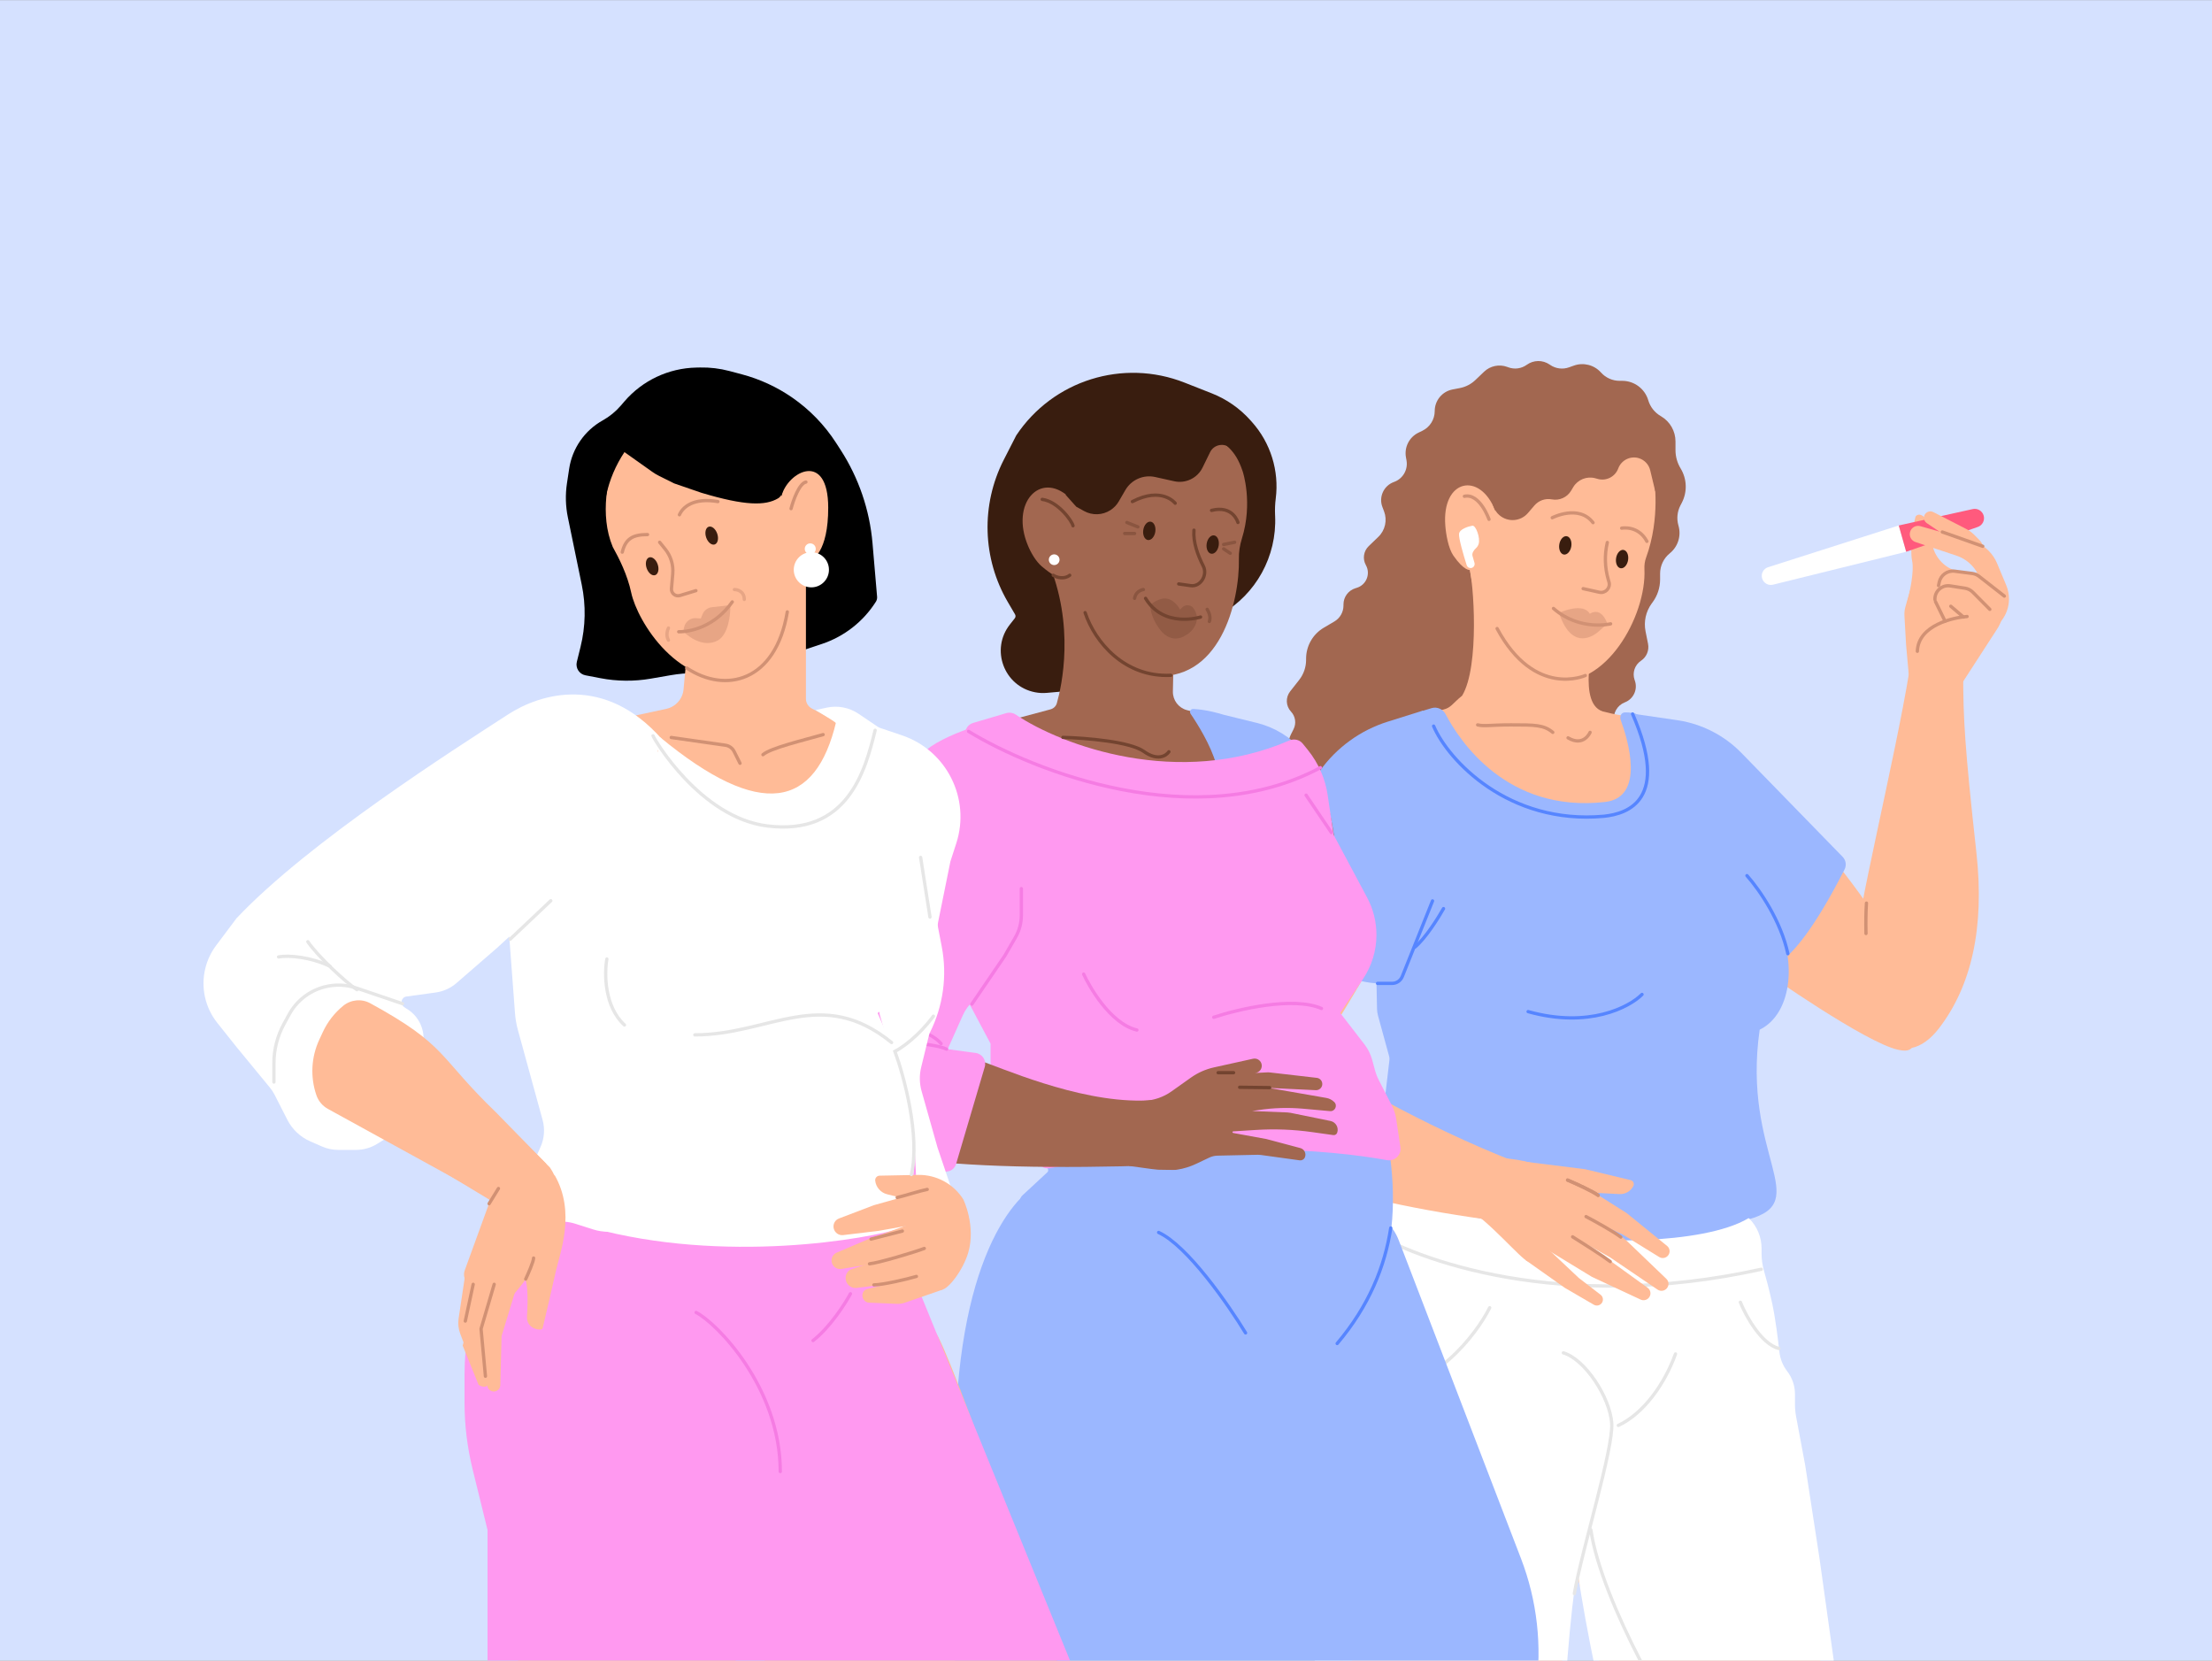
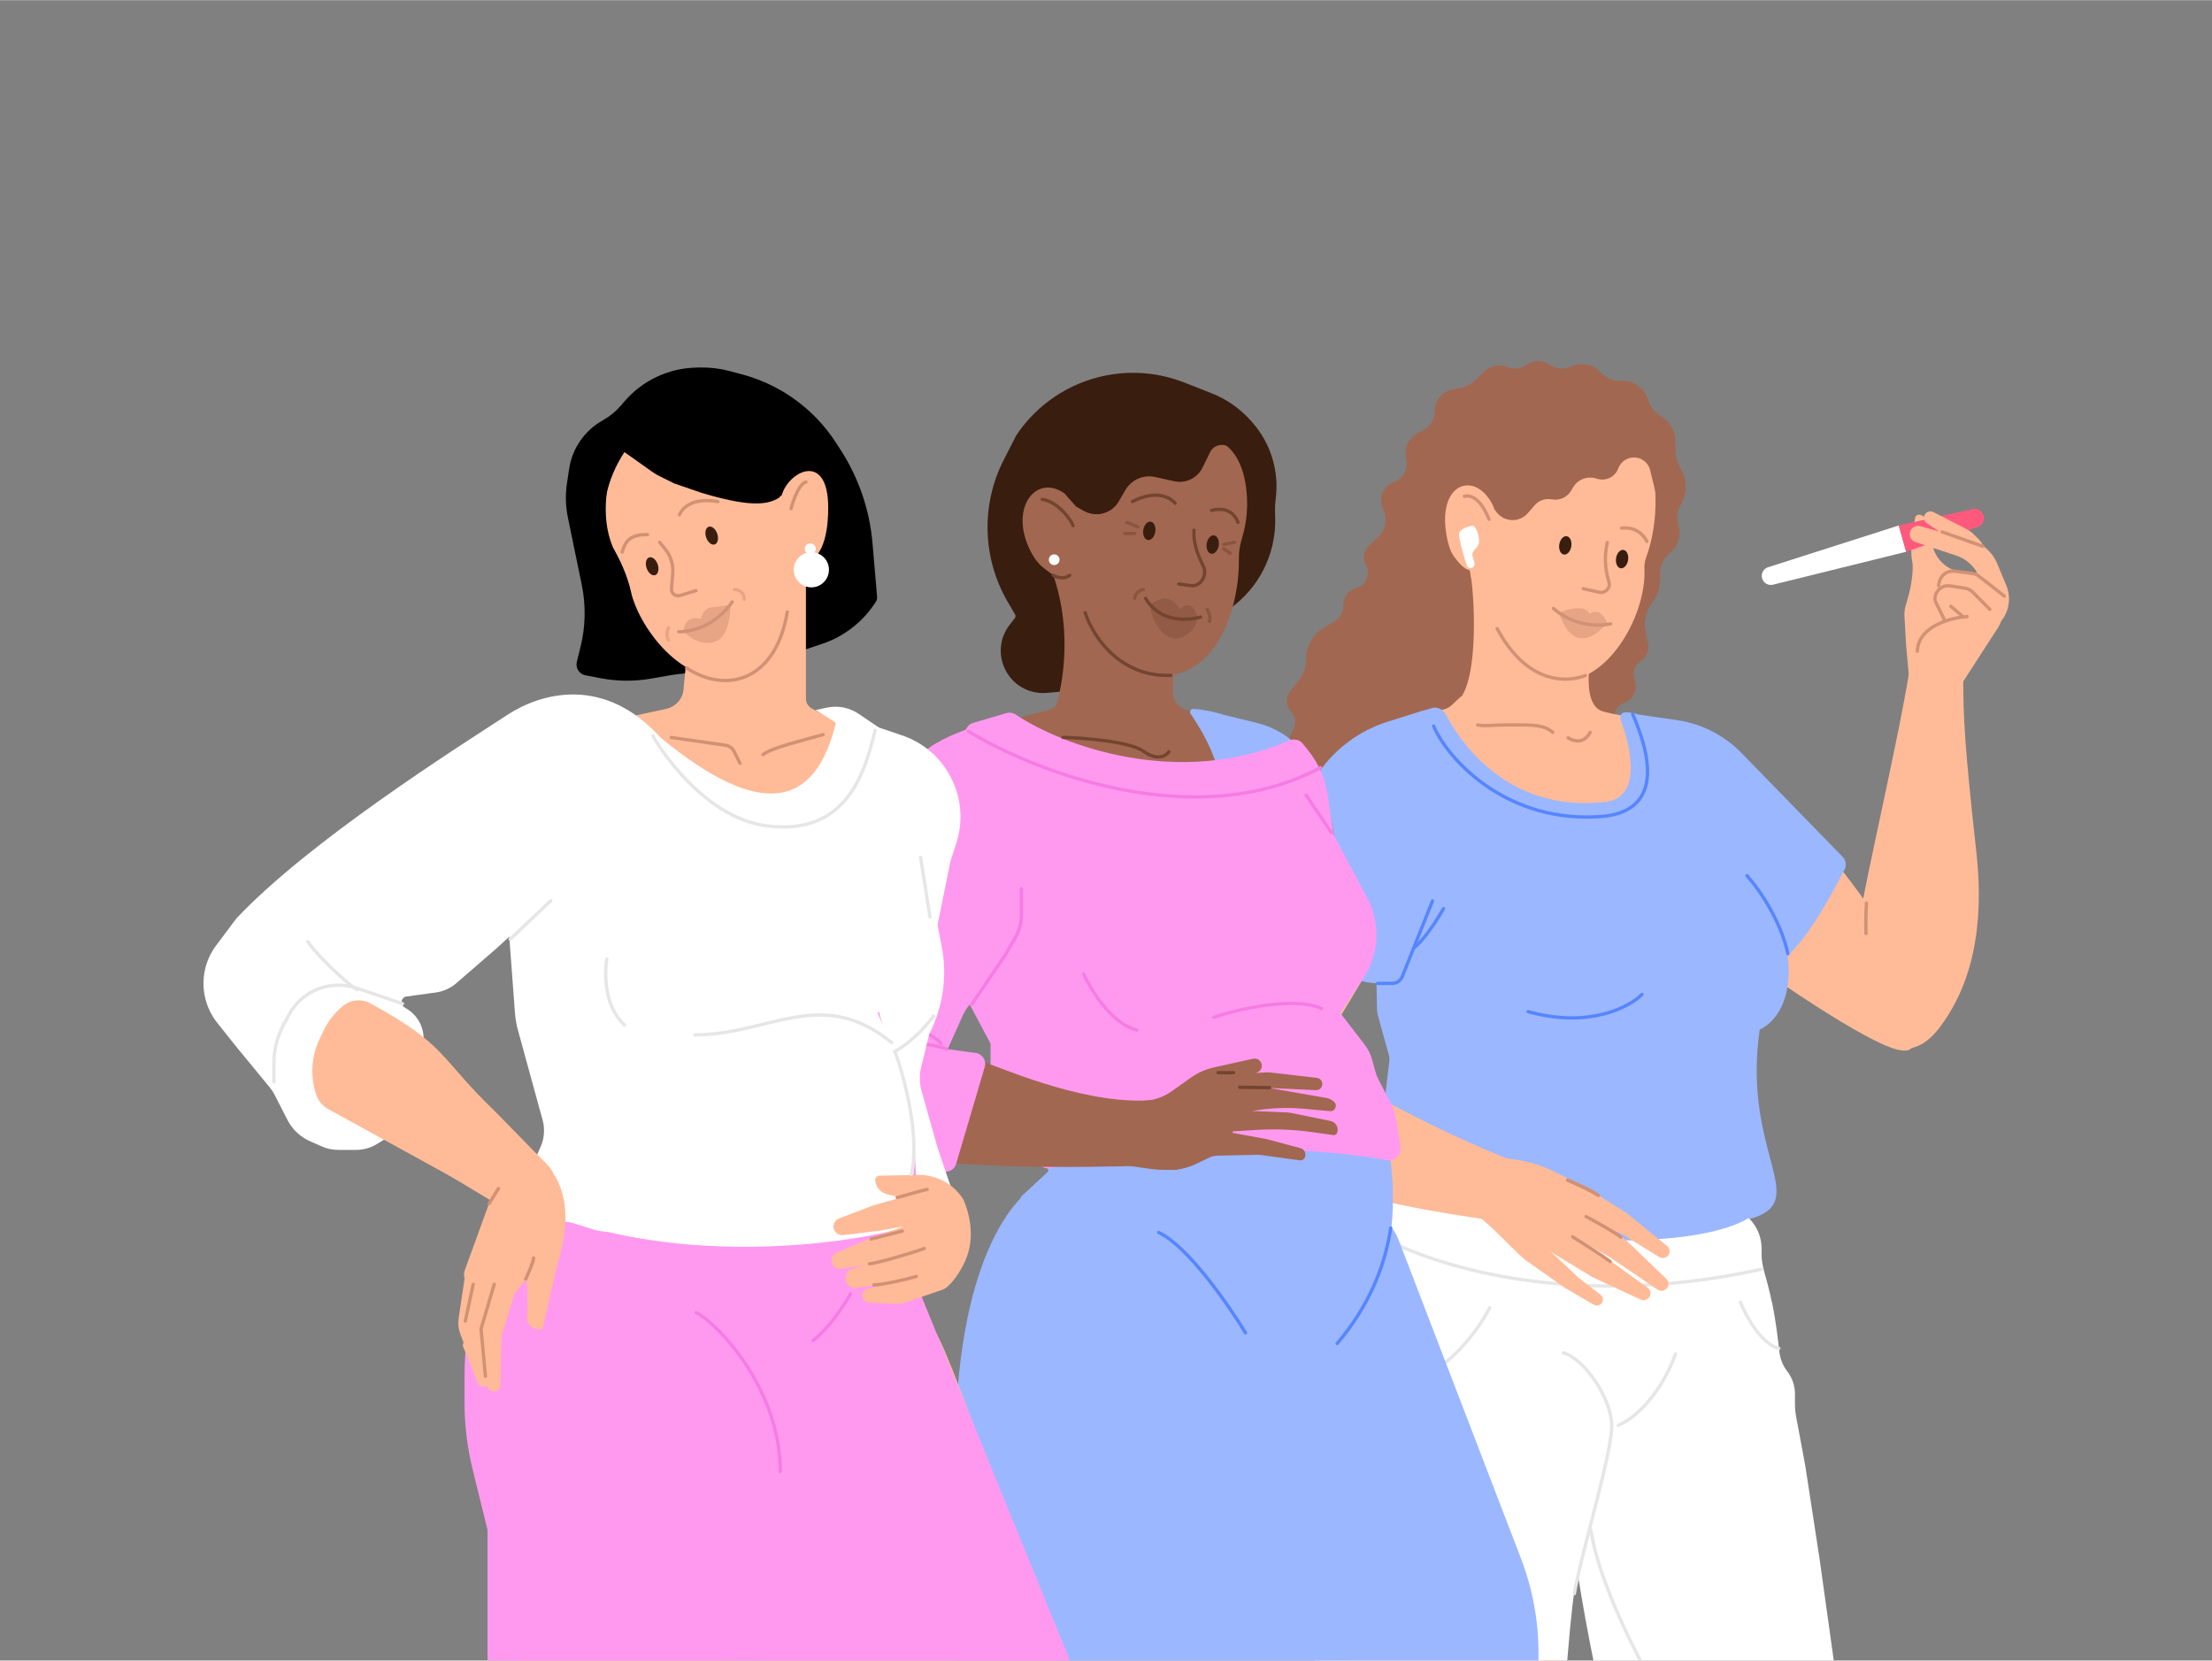
<svg xmlns="http://www.w3.org/2000/svg" width="750" height="563" viewBox="0 0 1006 755" fill="none">
  <rect x="0" y="0" width="1006" height="755" fill="#808080" stroke="none" />
  <g clip-path="url(#clip0_5022_5183)">
-     <rect width="1006" height="755" transform="matrix(-1 0 0 1 1006 0)" fill="#D5E1FF" />
    <path d="M697.297 206.639C703.547 192.47 733.859 187.949 759.045 209.251C753.183 184.213 718.814 166.583 702.545 170.115C673.163 160.285 648.115 200.569 638.299 252.998C632.119 286.001 611.741 277.622 601.223 297.872C587.887 323.55 603.414 370.237 622.838 375.787C626.666 379.999 631.064 370.988 653.577 348.519C658.284 343.821 666.548 343.982 664.898 314.078C666.511 343.307 699.742 348.377 709.524 344.774C717.102 341.982 727.341 339.422 727.341 339.422C727.341 339.422 727.068 314.279 694.489 308.179C685.142 306.429 675.612 275.656 678.447 260.515C681.282 245.374 681.236 247.27 689.698 238.73C698.159 230.189 691.478 219.831 697.297 206.639Z" fill="#44362F" />
    <path d="M645.91 399.016C645.91 399.016 602.906 477.826 588.306 492.976C573.707 508.127 560.397 501.879 540.146 492.976C548.166 453.52 576.502 392.405 601.999 352.743C614.835 332.776 624.191 329.135 659.131 322.053L645.91 399.016Z" fill="#FFBB97" />
    <path d="M685.438 166.747L686.017 166.958C688.821 167.977 691.948 167.542 694.367 165.795C697.447 163.571 701.59 163.518 704.725 165.663L705.006 165.855C707.515 167.572 710.694 167.983 713.557 166.96L715.79 166.163C720.15 164.606 725.018 165.844 728.105 169.294C730.265 171.708 733.352 173.088 736.591 173.088H737.776C743.247 173.088 748.066 176.686 749.62 181.932C750.507 184.924 752.494 187.47 755.181 189.058L755.487 189.239C759.523 191.624 762 195.965 762 200.653V204.61C762 207.539 762.813 210.424 764.336 212.925C767.222 217.667 767.44 223.597 764.884 228.525L764.24 229.767C762.801 232.544 762.469 235.763 763.312 238.775L763.389 239.049C764.67 243.625 763.108 248.524 759.415 251.514C756.622 253.774 755 257.175 755 260.768V263.413C755 267.101 753.832 270.694 751.662 273.677L751.152 274.378C748.506 278.018 747.502 282.598 748.385 287.011L749.515 292.664C750.111 295.643 748.85 298.688 746.322 300.373C743.482 302.266 742.279 305.839 743.396 309.064L743.535 309.466C744.91 313.438 742.889 317.785 738.966 319.293C735.497 320.627 733.452 324.225 734.08 327.888L734.349 329.459C735.26 334.772 731.682 339.815 726.366 340.711L605.462 361.078C600.469 361.919 595.711 358.641 594.718 353.676C594.256 351.369 592.944 349.32 591.041 347.936L590.443 347.501C586.148 344.377 584.741 338.606 587.116 333.856L588.304 331.48C589.624 328.841 589.16 325.658 587.141 323.505C584.759 320.964 584.589 317.065 586.741 314.327L590.842 309.107C592.888 306.503 594 303.288 594 299.976V299.435C594 293.644 597.065 288.285 602.057 285.348L606.856 282.525C609.424 281.015 611 278.259 611 275.28V274.76C611 271.387 613.196 268.406 616.418 267.407L617.08 267.201C621.416 265.855 623.411 260.857 621.192 256.896C619.606 254.063 620.131 250.517 622.469 248.266L626.854 244.043C629.974 241.039 630.995 236.461 629.449 232.415L628.709 230.481C626.95 225.879 629.325 220.731 633.969 219.083C638.022 217.644 640.435 213.479 639.665 209.248L639.417 207.879C638.58 203.275 640.918 198.679 645.131 196.645L646.858 195.812C650.308 194.146 652.5 190.653 652.5 186.823C652.5 182.041 655.891 177.932 660.585 177.023L663.927 176.376C666.586 175.861 669.041 174.592 670.998 172.72L674.934 168.955C677.73 166.281 681.802 165.425 685.438 166.747Z" fill="#A26750" />
    <path d="M632.576 460.153C627.411 448.695 615.919 347.924 615.176 344.736C623.546 336.973 629.63 329.271 656.362 322.605C660.033 321.691 660.447 319.924 664.962 316.261C673 303.088 670.247 263.975 668 257.088C674.734 249.466 714.745 293.071 723.774 290.566C725.89 289.954 716.347 321.4 730.051 323.684C746.104 327.934 752.862 323.836 774.022 333.391C799.146 344.736 863.669 420.754 867.095 445.878C870.522 471.002 874.119 479.644 863.259 477.283C848.348 474.042 802.733 441.881 802.733 441.881C800.449 453.301 797.006 453.315 795.117 480.7C782.734 511.205 785.437 528.673 798.57 568.072C805.638 603.68 811.169 651.152 811.169 651.152L715.263 673.762L601.056 659.651C597.179 606.768 606.35 595.436 635.053 544.915C635.053 544.915 646.412 503.808 632.576 460.153Z" fill="#FFBB97" />
    <path d="M637.242 525.818L724.914 601.889L709.504 764.659L694.366 854.714L664.542 844.471L630.181 839.16L611.337 735.573L608.094 685.254C604.566 630.521 614.577 575.762 637.242 525.818Z" fill="#FFBB97" />
-     <path d="M687.982 579.347L685.502 551.92L808.498 617.007C808.498 617.007 824.841 695.238 827.542 745.647C829.462 781.478 824.905 843.411 824.009 855.021C823.91 856.3 823.869 857.569 823.838 858.855C823.773 861.549 823.519 866.484 822.552 869.857C821.062 875.05 816.271 882.165 816.271 882.165L750.035 873.214C753.702 867.106 754.705 859.718 752.837 852.56L701.053 654.058C694.619 629.398 690.248 604.412 687.982 579.347Z" fill="#FFBB97" />
    <path d="M680.002 232.088C673.073 214.268 655.628 217.722 657.321 238.998C657.632 242.902 658.692 249.258 661.002 252.588C665.929 259.687 668.502 259.088 668.502 259.088C668.502 259.088 674.062 304.941 706.504 309.088C730.047 313.526 748.884 280.053 747.875 258.719C747.791 256.944 748.011 255.162 748.622 253.492C755.338 235.137 752.195 217.197 752.195 217.197C739.502 169.588 680.002 232.088 680.002 232.088Z" fill="#FFBB97" />
    <path d="M677.191 236.079C677.191 236.079 673 224.088 666 225.588" stroke="#D19174" stroke-width="1.5" stroke-miterlimit="10" stroke-linecap="round" />
    <path d="M719.998 267.588L727.369 269.226C730.127 269.839 732.536 267.273 731.749 264.562L731.432 263.469C729.837 257.974 729.688 252.16 730.998 246.588V246.588" stroke="#D19174" stroke-width="1.5" stroke-miterlimit="10" stroke-linecap="round" />
    <path d="M749.004 246.088C745.004 238.588 737.505 240.088 737.505 240.088" stroke="#D19174" stroke-width="1.5" stroke-miterlimit="10" stroke-linecap="round" />
-     <path d="M724.502 237.588C718.002 229.088 705.945 235.345 705.945 235.345" stroke="#D19174" stroke-width="1.5" stroke-miterlimit="10" stroke-linecap="round" />
    <path opacity="0.5" d="M709.004 278.588C721.002 273.588 722.976 279.011 722.976 279.011C728.689 275.588 731.003 283.588 731.003 283.588L727.004 287.088C727.004 287.088 715.504 298.088 709.004 278.588Z" fill="#D19174" />
    <path d="M706.502 276.588C718.5 287.088 732.5 283.588 732.5 283.588" stroke="#D19174" stroke-width="1.5" stroke-miterlimit="10" stroke-linecap="round" />
    <path d="M680.87 285.735C698 317.588 720.999 307.088 720.999 307.088" stroke="#D19174" stroke-width="1.5" stroke-miterlimit="10" stroke-linecap="round" />
    <path d="M723.155 332.931C723.155 332.931 720.327 339.693 713.131 335.436M706.191 332.931C702.079 329.541 698.223 329.541 687.171 329.541C677.737 329.541 675.035 330.29 672.028 329.541" stroke="#D19174" stroke-width="1.5" stroke-miterlimit="10" stroke-linecap="round" />
    <path d="M730.003 364.588C685.187 369.689 663.662 336.553 657.459 324.694C656.259 322.4 653.601 321.162 651.12 321.912L646.653 323.261C657.774 370.311 655.979 435.831 628.643 433.773C627.155 433.661 625.757 434.77 625.789 436.263L626.265 458.715C626.286 459.747 626.435 460.772 626.708 461.768L631.776 480.257C631.927 480.806 631.97 481.378 631.903 481.943L626.524 527.666C626.383 528.859 626.854 530.018 627.815 530.737C636.499 537.236 680.465 569.088 708.004 569.088C763.746 569.088 790.201 556.779 794.017 554.843C794.355 554.671 794.716 554.534 795.082 554.435C825.084 546.322 792.056 525.226 800.286 468.147C815.703 460.592 817.349 434.438 806.733 416.757C795.246 397.627 766.255 367.124 745.937 326.477C745.342 325.287 744.25 324.394 742.936 324.174C741.31 323.902 740.037 323.829 739.052 323.86C737.156 323.921 736.498 325.745 737.151 327.526C740.406 336.408 748.334 362.501 730.003 364.588Z" fill="#9BB7FF" />
    <path d="M898.86 387.674C902.666 422.063 896.481 448.361 881.947 467.372C865.77 488.532 845.2 472.38 843.904 432.235C843.481 419.138 861.752 345.612 868.364 305.043L892.837 307.577C892.933 326.46 893.4 338.333 898.86 387.674Z" fill="#FFBB97" />
    <path d="M848.637 424.411C848.512 418.826 848.593 414.431 848.852 410.588" stroke="#D19174" stroke-width="1.5" stroke-linecap="round" />
    <path d="M651.5 792.588C620.525 792.588 605.686 789.027 602.72 785.588C600.192 782.657 593.461 714.273 591.527 694.125C591.17 690.41 591 686.719 591 682.987L591 674.99C591 665.423 592.147 655.899 594.364 646.592C596.708 636.756 599.906 623.159 602.72 610.588C606.856 592.109 612.967 577.531 617.224 568.776C620.242 562.57 622.986 556.19 624.66 549.496L625.637 545.588C625.938 544.386 627.143 543.642 628.352 543.913L705.167 561.128C720.155 565.318 774.278 566.353 795.133 553.905C795.242 553.841 795.376 553.86 795.466 553.949C799.105 557.566 801.152 562.485 801.152 567.616L801.152 570.102C801.152 572.84 801.6 575.557 802.362 578.186C803.283 581.366 804.62 586.334 805.977 592.603C807.452 599.419 808.619 608.897 809.246 614.597C809.6 617.808 810.804 620.874 812.782 623.429C815.087 626.408 816.338 630.068 816.338 633.835L816.338 638.476C816.338 640.36 816.512 642.24 816.858 644.092L821 666.261L827.5 708.588L837 776.588C837 791.959 769.195 802.002 734.5 785.588C727.5 780.588 717.5 715.088 717.5 715.088C714 729.088 711 780.588 711 780.588C711 780.588 695.468 792.588 651.5 792.588Z" fill="white" />
    <path d="M621.508 558.588C643.674 573.088 710.608 597.088 801.008 577.088" stroke="#E6E6E6" stroke-width="1.5" stroke-linecap="round" />
    <path d="M697.844 229.769L694.902 233.202C691.629 237.02 685.896 237.501 682.033 234.282C680.705 233.175 679.715 231.716 679.179 230.072L672.868 210.746C672.293 208.985 672 207.144 672 205.291C672 198.458 675.962 192.244 682.157 189.36L696.986 182.456C699.63 181.226 702.511 180.588 705.427 180.588L725.05 180.588C728.934 180.588 732.734 181.719 735.986 183.842L749.92 192.943C753.543 195.309 756.301 198.786 757.78 202.853L763.33 218.115C764.488 221.299 762.616 224.78 759.322 225.571L757.886 225.915C755.302 226.535 752.764 224.732 752.5 222.088L750.501 213.758C749.88 211.169 747.95 209.095 745.414 208.288C741.544 207.056 737.376 209.123 735.966 212.931C734.579 216.674 730.544 218.772 726.696 217.711L725.567 217.399C721.686 216.329 717.567 217.977 715.495 221.429L714.505 223.08C712.7 226.089 709.21 227.652 705.763 226.995C702.817 226.434 699.796 227.492 697.844 229.769Z" fill="#A26750" />
    <path d="M690.766 528.861L682.739 555.302C609.545 546.106 548.245 525.555 541.562 503.836C534.878 482.116 552.421 476.922 552.421 476.922C552.421 476.922 576.3 470.448 597.366 482.087C608.864 488.439 644.494 510.918 690.766 528.861Z" fill="#FFBB97" />
    <path d="M694.951 573.556C691.751 572.576 677.135 554.932 666.818 549.086C671.779 541.847 676.498 525.943 680.424 526.358C682.342 526.561 690.643 526.582 699.812 529.764C709.41 533.095 719.964 539.672 725.452 543.537C715.769 553.49 703.473 572.389 694.951 573.556Z" fill="#FFBB97" />
    <path d="M711.745 585.584L693.768 572.868L697.639 561.835L718.036 581.047L727.946 588.684C729.191 589.644 729.358 591.459 728.311 592.646C727.443 593.632 726.002 593.87 724.874 593.214L711.745 585.584Z" fill="#FFBB97" />
-     <path d="M720.956 531.598L690.959 527.854L712.929 546.662L721.555 543.333C723.367 542.633 725.304 542.322 727.239 542.421L736.519 542.894C739.146 543.028 741.617 541.603 742.824 539.26C743.387 538.166 742.784 536.842 741.592 536.555L720.956 531.598Z" fill="#FFBB97" />
    <path d="M739.765 551.521L720.381 539.28L712.529 549.579L738.105 561.353L754.595 571.522C755.886 572.317 757.571 572.053 758.568 570.897C759.708 569.577 759.54 567.587 758.196 566.495L739.765 551.521Z" fill="#FFBB97" />
    <path d="M712.93 536.533C716.568 538.084 724.442 541.644 726.833 543.474" stroke="#D19174" stroke-width="1.5" stroke-linecap="round" />
    <path d="M736.145 561.442L713.531 548.078L705.907 556.91L732.365 571.752L753.862 586.343C755.188 587.242 756.986 587 758.041 585.778C759.141 584.504 759.058 582.601 757.852 581.445L740.205 564.522C738.975 563.343 737.613 562.309 736.145 561.442Z" fill="#FFBB97" />
    <path d="M706.899 555.409L698.366 564.948L723.917 580.498L746.148 590.872C747.415 591.464 748.928 591.138 749.851 590.075C751.057 588.685 750.82 586.571 749.338 585.501L729.463 571.155L706.899 555.409Z" fill="#FFBB97" />
    <path d="M712.93 536.533C716.568 538.084 724.442 541.644 726.833 543.474" stroke="#D19174" stroke-width="1.5" stroke-linecap="round" />
    <path d="M715.211 562.337C719.521 565.019 728.979 571.023 732.327 573.585" stroke="#D19174" stroke-width="1.5" stroke-linecap="round" />
    <path d="M721.32 553.134C725.195 555.174 733.782 559.895 737.13 562.458" stroke="#D19174" stroke-width="1.5" stroke-linecap="round" />
    <path d="M645.242 408.437C643.513 408.734 641.59 410.971 638.182 416.273C634.775 421.575 626.126 434.174 625.722 435.029" stroke="#D19174" stroke-width="1.5" stroke-miterlimit="10" stroke-linecap="round" />
    <path d="M869.22 310.821C872.779 314.377 881.832 314.726 886.653 314.64C888.635 314.605 890.418 313.531 891.495 311.867L908.393 285.77C911.458 281.038 912.048 275.006 908.711 270.461C904.051 264.114 897.899 258.608 895.866 260.624C893.921 262.552 891.474 263.193 889.596 263.302C888.159 263.386 886.811 262.77 885.615 261.97C879.344 257.783 870.813 260.92 868.748 268.172L866.589 275.757C866.202 277.115 866.046 278.528 866.125 279.938L866.876 293.237L868.233 308.311C868.316 309.235 868.564 310.166 869.22 310.821Z" fill="#FFBB97" />
    <path d="M869.626 255C870.636 259.639 868.512 269.55 867.3 274.02L900.15 260.429L893.656 260.207C886.31 259.956 880.124 254.637 878.775 247.412L877.119 238.548C876.596 235.75 873.356 232.582 871.335 234.586C870.684 235.232 868.355 249.16 869.626 255Z" fill="#FFBB97" />
    <path d="M801.395 262.903C800.788 260.76 801.99 258.523 804.111 257.845L863.534 238.862L866.917 250.817L806.359 265.787C804.197 266.322 802.001 265.046 801.395 262.903Z" fill="white" />
    <path d="M902.16 234.387C901.55 232.23 899.363 230.923 897.174 231.408L863.537 238.861L866.92 250.816L899.474 239.537C901.593 238.803 902.771 236.544 902.16 234.387Z" fill="#FF5A7D" />
    <path d="M910.255 282.158L906.767 286.602L902.572 282.37L901.336 267.312C900.778 260.517 896.215 254.712 889.743 252.567L871.137 246.398C869.226 245.765 868.148 243.743 868.686 241.803C869.245 239.786 871.339 238.608 873.354 239.179L896.806 245.816C899.623 246.613 902.187 248.125 904.249 250.204L904.582 250.541C906.122 252.094 907.347 253.929 908.191 255.945L912.431 266.073C913.274 268.089 913.697 270.256 913.673 272.441C913.633 275.968 912.432 279.383 910.255 282.158Z" fill="#FFBB97" />
    <path d="M901.962 248.324L902.682 250.516C903.092 251.764 902.762 253.137 901.829 254.061C900.265 255.612 897.67 255.331 896.475 253.48L894.66 250.671C894.201 249.961 893.601 249.352 892.898 248.883L876.286 237.799C875.424 237.224 874.931 236.235 874.99 235.2C875.11 233.089 877.363 231.8 879.244 232.765L894.296 240.489C895.602 241.159 896.795 242.032 897.829 243.075L900.235 245.502C901.022 246.296 901.614 247.262 901.962 248.324Z" fill="#FFBB97" />
    <path d="M901.75 248.331L883.34 241.823" stroke="#D19174" stroke-width="1.5" stroke-linecap="round" />
    <path d="M911.563 270.98L900.067 261.988C899.165 261.282 898.09 260.832 896.954 260.685L889.003 259.656C885.686 259.227 882.6 261.431 881.93 264.708L881.627 266.191" stroke="#D19174" stroke-width="1.5" stroke-linecap="round" />
    <path d="M904.953 277.002L897.22 269.202C896.261 268.234 895.017 267.599 893.671 267.389L886.946 266.34C883.189 265.754 879.833 268.748 879.989 272.547V272.547" stroke="#D19174" stroke-width="1.5" stroke-linecap="round" />
    <path d="M894.617 280.253C888.522 280.693 872.393 284.096 871.997 296.074" stroke="#D19174" stroke-width="1.5" stroke-linecap="round" />
    <path d="M884.616 282.402L880.239 273.489" stroke="#D19174" stroke-width="1.5" stroke-linecap="round" />
    <path d="M892.986 280.511L887.202 275.592" stroke="#D19174" stroke-width="1.5" stroke-linecap="round" />
    <path d="M746.773 452.113C740.995 457.933 722.545 467.644 694.969 459.928" stroke="#5685FF" stroke-width="1.5" stroke-linecap="round" />
    <path d="M762.781 327.4L743.5 324.588L750 411.588L789.5 446.088L806.5 439.588C815.345 434.588 825.669 421.177 838.894 395.267C839.862 393.371 839.505 391.066 838.019 389.542L791.979 342.29C786.404 336.568 779.564 332.235 772.01 329.638C769.01 328.607 765.92 327.857 762.781 327.4Z" fill="#9BB7FF" />
    <path d="M794.5 398.088C800.343 404.661 809.92 418.702 813.101 433.588" stroke="#5685FF" stroke-width="1.5" stroke-linecap="round" />
    <path d="M631.116 328.08L647 323.088C651.333 341.588 659.6 384.788 658 409.588C656.4 434.388 641.333 437.588 634 436.088L627 447.088C606.002 446.719 578.726 424.41 565.954 411.253C564.219 409.465 564.197 406.674 565.806 404.772L568.5 401.588L576.5 392.588L588 367.588L600.33 350.376C607.905 339.804 618.709 331.979 631.116 328.08Z" fill="#9BB7FF" />
    <path d="M626.5 447.088H633.115C635.159 447.088 636.998 445.843 637.757 443.945L651.5 409.588" stroke="#5685FF" stroke-width="1.5" stroke-linecap="round" />
    <path d="M656.5 413.088C654.167 417.254 648.3 426.588 643.5 430.588" stroke="#5685FF" stroke-width="1.5" stroke-linecap="round" />
    <path d="M652 330.088C658.5 345.421 685.9 375.088 729.5 371.088C740.5 369.921 759.5 363.588 742.5 324.588" stroke="#5685FF" stroke-width="1.5" stroke-linecap="round" />
    <path d="M711 615.088C721 618.088 732.2 635.488 733 647.088C733.8 658.688 719.5 704.421 716 724.588" stroke="#E6E6E6" stroke-width="1.5" stroke-linecap="round" />
    <path d="M762 615.588C757 629.588 747.2 642.888 736 648.088" stroke="#E6E6E6" stroke-width="1.5" stroke-linecap="round" />
    <path d="M677.5 594.588C671.333 606.921 652.2 631.888 625 633.088" stroke="#E6E6E6" stroke-width="1.5" stroke-linecap="round" />
    <path d="M630.007 564.088C622.007 586.254 608.504 628.588 604.507 665.588C602.574 683.484 607.504 743.088 615.004 788.588" stroke="#E6E6E6" stroke-width="1.5" stroke-linecap="round" />
    <path d="M791.5 592.088C794 598.254 801 611.088 809 613.088" stroke="#E6E6E6" stroke-width="1.5" stroke-linecap="round" />
    <path d="M723.5 695.588C728.5 729.088 762.4 786.788 770 793.588" stroke="#E6E6E6" stroke-width="1.5" stroke-linecap="round" />
    <path d="M663.558 242.655C663.81 240.5 667.732 239.293 669.661 238.959C671.252 238.83 673.315 244.532 672.47 247.269C672.215 248.094 671.781 248.706 671.292 249.152C670.301 250.057 669.318 251.424 669.687 252.715L670.587 255.869C670.909 256.993 670.121 258.131 668.955 258.226C668.1 258.295 667.309 257.771 667.05 256.954C665.569 252.29 663.33 244.601 663.558 242.655Z" fill="white" />
    <path d="M734.975 253.749C735.324 251.44 736.843 249.756 738.34 249.976C739.862 250.195 740.793 252.257 740.448 254.551C740.099 256.86 738.573 258.541 737.068 258.319C735.562 258.105 734.631 256.042 734.975 253.749Z" fill="#391D0F" />
    <path d="M709.147 247.511C709.496 245.202 711.015 243.518 712.512 243.738C714.034 243.957 714.965 246.019 714.62 248.313C714.271 250.621 712.745 252.303 711.24 252.081C709.734 251.866 708.802 249.804 709.147 247.511Z" fill="#391D0F" />
    <path d="M524.536 346.642L513.254 323.11C511.728 319.928 509.278 317.28 506.224 315.511C503.093 313.699 499.478 312.898 495.874 313.22L476.11 314.985C474.32 315.144 472.517 315.053 470.753 314.713C456.594 311.981 450.357 295.225 459.284 283.901L461.509 281.078C461.914 280.564 461.963 279.854 461.632 279.289L458.355 273.691C446.742 253.856 446.046 229.468 456.508 209.003L462.181 197.907C478.851 172.872 510.735 162.869 538.718 173.897L551.116 178.783C557.849 181.436 563.866 185.632 568.684 191.032L569.404 191.839C577.86 201.317 581.797 213.993 580.199 226.593C579.883 229.083 579.782 231.596 579.895 234.103L579.915 234.538C580.745 252.885 571.24 270.155 555.295 279.27L538.767 288.718C534.17 291.346 530.323 295.108 527.593 299.644L524.284 305.144C519.557 312.999 520.245 322.971 526.005 330.102L534.356 340.441C536.127 342.634 536.081 345.779 534.246 347.919C531.498 351.125 526.362 350.449 524.536 346.642Z" fill="#391D0F" />
    <path d="M555.777 339.572C547.136 355.149 461.637 340.065 448.188 330.395L477.733 322.486C479.128 322.112 480.247 321.078 480.641 319.688C482.859 311.875 489.055 284.36 476.527 254.93L534.015 285.584L533.421 314.356C533.34 318.311 535.971 321.811 539.794 322.83L572.521 331.557C572.521 331.557 556.981 337.398 555.777 339.572Z" fill="#A26750" />
    <path d="M624.87 511.729C634.006 529.244 635.662 549.712 629.461 568.468L614.846 612.676L585.009 665.227L442.386 665.227L442.386 617.275C442.386 592.868 450.551 569.163 465.581 549.934L481.01 530.192C481.01 530.192 441.496 453.069 435.629 417.729C434.572 402.954 421.205 365.718 424.97 359.72C437.65 346.716 458.128 327.878 458.128 327.878L567.867 331.081C581.037 331.466 593.612 337.142 598.608 349.333C605.794 366.87 613.058 398.914 606.539 451.723L606.54 476.586L624.87 511.729Z" fill="#A26750" />
    <path d="M551.863 196.96C556.968 202.749 561.54 203.32 565.191 214.345C565.191 214.345 569.936 228.494 564.781 244.904C563.853 247.858 563.393 250.943 563.448 254.039C563.794 273.724 554.78 310.69 523.422 307.118C495.506 298.48 486.897 264.174 486.897 264.174C486.897 264.174 482.653 265.043 473.756 257.433C471.149 255.241 468.784 251.156 467.502 248C459.404 228.739 473.002 214 486.082 225.883C486.726 226.331 486.019 226.371 486.019 226.371C486.802 226.455 491.446 203.984 497.847 198.047C509.249 187.439 538.173 181.442 551.863 196.96Z" fill="#A26750" />
    <g opacity="0.5">
      <path opacity="0.69" d="M542.422 276.035C542.422 276.035 539.668 273.386 536.695 277.133C536.695 277.133 534.536 272.89 530.874 272.152C527.211 271.414 523.115 274.948 523.115 274.948C523.082 278.128 524.709 282.157 526.54 284.758C532.367 294.095 539.302 288.739 539.302 288.739C541.936 287.517 547.202 281.946 542.422 276.035Z" fill="#734430" />
    </g>
    <path d="M520.998 272C529.306 285.814 546 280.5 546 280.5" stroke="#734430" stroke-width="1.5" stroke-linecap="round" />
    <path d="M543.002 241C542.552 246.393 544.729 252.392 547.261 257.363C549.317 261.398 545.998 266.862 541.514 266.225L536.066 265.45" stroke="#734430" stroke-width="1.5" stroke-linecap="round" />
    <path d="M551.003 232C560.826 229.51 563.003 237.5 563.003 237.5" stroke="#734430" stroke-width="1.5" stroke-linecap="round" />
    <path d="M515.004 228C528.504 221 534.468 228.746 534.468 228.746" stroke="#734430" stroke-width="1.5" stroke-linecap="round" />
    <path d="M548.788 247.145C549.137 244.836 550.656 243.152 552.152 243.372C553.674 243.591 554.605 245.653 554.261 247.947C553.912 250.256 552.385 251.937 550.881 251.715C549.374 251.501 548.443 249.439 548.788 247.145Z" fill="#391D0F" />
    <path d="M519.952 240.907C520.301 238.598 521.82 236.914 523.316 237.134C524.838 237.353 525.77 239.415 525.425 241.709C525.076 244.017 523.549 245.699 522.045 245.477C520.538 245.262 519.607 243.2 519.952 240.907Z" fill="#391D0F" />
    <path d="M532.497 307C511.496 308 497.996 292 493.496 278.5M487.997 239C487.584 236.9 481.191 227.924 473.996 227" stroke="#734430" stroke-width="1.5" stroke-linecap="round" />
    <path d="M388.319 399.055C413.327 338.88 437.036 332.259 452.961 329.399L470.034 401.885C446.078 434.584 427.407 479.802 405.326 513.369C395.663 516.61 379.904 519.347 363.201 514.396C361.984 480.318 373.756 434.098 388.319 399.055Z" fill="#A26750" />
    <path d="M442.616 446.848C444.341 445.692 456.704 412.352 459.214 411.01C461.725 409.667 463.152 410.214 463.552 410.655" stroke="#734430" stroke-width="1.5" stroke-linecap="round" />
-     <path d="M511.811 222.755L508.801 227.934C507.888 229.506 506.621 230.843 505.101 231.841C501.46 234.229 496.794 234.4 492.989 232.284L489.466 230.324L484.67 224.954L495.952 190.572C497.825 184.865 503.486 181.293 509.443 182.058L548.333 187.053C554.093 187.793 558.588 192.397 559.19 198.173L559.785 203.883C556.884 201.088 552.1 201.932 550.33 205.552L546.922 212.523C544.57 217.334 539.227 219.907 533.999 218.745L525.351 216.824C520.028 215.642 514.551 218.041 511.811 222.755Z" fill="#391D0F" />
+     <path d="M511.811 222.755L508.801 227.934C507.888 229.506 506.621 230.843 505.101 231.841C501.46 234.229 496.794 234.4 492.989 232.284L489.466 230.324L484.67 224.954L495.952 190.572C497.825 184.865 503.486 181.293 509.443 182.058L548.333 187.053C554.093 187.793 558.588 192.397 559.19 198.173L559.785 203.883C556.884 201.088 552.1 201.932 550.33 205.552L546.922 212.523C544.57 217.334 539.227 219.907 533.999 218.745L525.351 216.824C520.028 215.642 514.551 218.041 511.811 222.755" fill="#391D0F" />
    <path d="M556.282 324.872C555.289 324.553 548.989 322.6 542.659 322.299C541.495 322.244 540.824 323.543 541.48 324.506C547.292 333.035 566.166 363.334 543.11 366.193C517.93 369.317 470.887 334.344 465.092 329.951C464.708 329.659 464.24 329.5 463.758 329.5L456.691 329.5C454.171 329.5 452.419 332.006 453.284 334.373L465.508 367.806C475.897 396.222 467.838 428.1 445.193 448.165C443.667 449.517 443.136 451.673 443.86 453.579L462.911 503.74L476.6 531.535C476.837 532.018 476.73 532.599 476.336 532.965L465.019 543.474C463.784 544.621 463.493 546.447 464.345 547.901C473.637 563.742 525.829 650.377 554.51 647.971C598.82 644.254 609.358 630.323 626.701 584.378C644.045 538.434 622.746 489.142 622.746 489.142L609.125 463.291C608.333 461.786 608.436 459.966 609.395 458.56L615.937 448.971C624.663 436.181 625.868 419.695 619.095 405.771L604.218 380.862C604.076 380.623 603.984 380.357 603.95 380.081L601.794 362.6C599.761 346.119 587.757 332.609 571.63 328.65L556.56 324.951C556.465 324.927 556.375 324.902 556.282 324.872Z" fill="#9BB7FF" />
    <path d="M457.64 324.197L442.555 328.654C440.002 329.408 438.488 332.03 439.11 334.618L450.5 382L438 451L450.5 474.5L450.5 495.325C450.5 500.266 452.329 505.032 455.634 508.705L461.917 515.686C463.294 517.215 464.371 518.989 465.093 520.915C466.331 524.217 468.598 527.034 471.56 528.95L473.807 530.404C474.893 531.107 476.221 531.358 477.492 531.116C548.284 517.617 606.011 522.885 630.722 527.457C634.222 528.104 637.424 525.135 636.9 521.614L634.987 508.772C634.665 506.605 633.988 504.506 632.985 502.559L626.963 490.869C626.323 489.626 625.815 488.32 625.447 486.972L624.042 481.819C623.354 479.298 622.179 476.935 620.582 474.866L609.5 460.5L619.862 445.115C623.863 439.174 626 432.174 626 425.011C626 419.095 624.542 413.27 621.754 408.052L606.5 379.5L603.812 361.45C603.273 357.832 602.27 354.298 600.829 350.935C599.284 347.329 597.248 343.953 594.779 340.904L592.474 338.056C591.022 336.263 588.527 335.71 586.41 336.627C535.963 358.472 483.107 339.028 462.018 324.905C460.729 324.041 459.128 323.758 457.64 324.197Z" fill="#FF99F0" />
    <path d="M520 268C518.833 268.167 516.4 269.2 516 272" stroke="#734430" stroke-opacity="0.5" stroke-width="1.5" stroke-linecap="round" />
    <path d="M517.5 239.5L512.5 237.5" stroke="#734430" stroke-opacity="0.5" stroke-width="1.5" stroke-linecap="round" />
    <path d="M516 242.5H511.5" stroke="#734430" stroke-opacity="0.5" stroke-width="1.5" stroke-linecap="round" />
    <path d="M556.5 247.5L561.5 246.5" stroke="#734430" stroke-opacity="0.5" stroke-width="1.5" stroke-linecap="round" />
    <path d="M556.5 249.5L559.5 251.5" stroke="#734430" stroke-opacity="0.5" stroke-width="1.5" stroke-linecap="round" />
    <path d="M549 277C549.667 278 550.8 280.5 550 282.5" stroke="#734430" stroke-opacity="0.5" stroke-width="1.5" stroke-linecap="round" />
    <path d="M552 462.5C563 458.833 588.2 452.9 601 458.5" stroke="#F57CE3" stroke-width="1.5" stroke-linecap="round" />
    <path d="M531.612 341.753C530.407 343.572 526.441 346.096 520.22 341.634C513.999 337.171 494.005 335.492 483.414 335.226" stroke="#734430" stroke-width="1.5" stroke-linecap="round" />
    <path d="M492.844 442.875C494.951 447.651 504.728 465.401 517.062 468.298" stroke="#F57CE3" stroke-width="1.5" stroke-linecap="round" />
    <path d="M530.164 499.398L526.463 529.819C437.151 532.75 356.573 528.118 364.112 497.072L405.513 466.44C415.231 472.659 433.888 477.725 449.579 483.62C465.188 489.483 502.033 504.372 530.164 499.398Z" fill="#A26750" />
    <path d="M591.09 527.55C592.073 527.686 593.027 527.154 593.429 526.247C594.203 524.497 593.232 522.47 591.383 521.977L575.95 517.868L560.814 515.105C560.39 515.028 560.426 514.408 560.857 514.381L571.223 513.73C579.727 513.196 588.264 513.524 596.703 514.71L606.382 516.07C607.151 516.178 607.889 515.726 608.142 514.992C608.947 512.658 607.514 510.148 605.095 509.655L586.947 505.953C586.466 505.855 585.978 505.796 585.488 505.776L569.47 505.133L572.399 504.689C579.091 503.674 585.88 503.467 592.621 504.073L604.896 505.176C607.147 505.379 608.423 502.659 606.828 501.057C605.846 500.072 604.584 499.415 603.215 499.176L577.01 494.614L598.42 495.653C599.976 495.729 601.297 494.526 601.368 492.97C601.434 491.493 600.347 490.216 598.878 490.047L577.695 487.605C577.196 487.548 576.692 487.532 576.19 487.557L561.21 488.311L570.738 487.831C572.965 487.719 574.432 485.465 573.634 483.383C573.052 481.868 571.45 481.006 569.865 481.357L552.122 485.283C548.333 486.121 544.751 487.71 541.588 489.957L532.805 496.195C529.124 498.809 524.766 500.306 520.255 500.504C517.083 500.643 514.547 503.192 514.425 506.365L513.508 530.093L526.447 531.874C532.389 532.693 538.441 531.763 543.864 529.2L550.006 526.297C551.166 525.749 552.429 525.451 553.712 525.423L571.957 525.027C572.441 525.016 572.924 525.044 573.404 525.11L591.09 527.55Z" fill="#A26750" />
    <path d="M561.031 487.694L553.987 487.702" stroke="#734430" stroke-width="1.5" stroke-linecap="round" />
    <path d="M577.422 494.489L563.781 494.325" stroke="#734430" stroke-width="1.5" stroke-linecap="round" />
    <path d="M691.733 708.619L636.157 563.951C634.935 560.768 633.122 557.822 630.444 555.712C596.053 528.619 500.602 527.858 474.865 537.216C461.376 541.882 434.397 573.242 434.397 661.359V813.212C434.397 827.474 446.603 838.681 460.814 837.465L672.216 819.376C683.508 818.41 692.639 809.779 694.239 798.559L698.512 768.593C701.399 748.351 699.065 727.707 691.733 708.619Z" fill="#9BB7FF" />
    <circle cx="2.434" cy="2.434" r="2.434" transform="matrix(-1 0 0 1 481.867 252)" fill="white" />
    <path d="M608.131 610.85C622.644 593.714 629.872 575.708 632.5 558.303" stroke="#5685FF" stroke-width="1.5" stroke-linecap="round" />
    <path d="M566.477 606.032C558.749 593.304 540.021 566.349 526.93 560.348" stroke="#5685FF" stroke-width="1.5" stroke-linecap="round" />
    <path d="M419.5 342.5C424.001 337.999 432.548 334.126 439.891 331.49C445.852 329.35 452.117 331.19 455.114 336.77C465.899 356.853 483.268 405.809 475 424C469.175 436.814 458.226 445.282 449.679 449.904C444.67 452.613 440.172 456.473 437.848 461.673L431 477L443.724 478.719C446.761 479.13 448.717 482.151 447.85 485.09L434.831 529.185C434.318 530.923 432.912 532.258 431.127 532.574C414.683 535.488 384.275 535.297 372.5 532C363.784 529.56 361.272 518.839 360.991 511.822C360.917 509.968 360.594 508.12 359.817 506.436C358.646 503.9 358.443 501.023 359.246 498.348L359.9 496.168C360.612 493.793 360.499 491.247 359.578 488.945C358.563 486.407 358.532 483.581 359.492 481.022L360.252 478.995C360.747 477.676 361 476.278 361 474.87C361 472.668 361.619 470.51 362.786 468.643L364.514 465.878C365.5 464.301 366.261 462.593 366.775 460.805C370.901 446.464 378.751 419.248 382.5 406.5C387.5 389.5 411 351 419.5 342.5Z" fill="#FF99F0" />
    <path d="M594 361.5L605.5 378.5" stroke="#F57CE3" stroke-width="1.5" stroke-linecap="round" />
    <path d="M464.5 404V416.144C464.5 419.653 463.577 423.1 461.824 426.139L457 434.5L442 456.5" stroke="#F57CE3" stroke-width="1.5" stroke-linecap="round" />
    <path d="M479 261.5C480.5 262.5 484 263.5 486.5 261.5" stroke="#734430" stroke-width="1.5" stroke-linecap="round" />
    <path d="M401 473C408.833 473.333 425.7 474.6 430.5 477" stroke="#F57CE3" stroke-width="1.5" stroke-linecap="round" />
    <path d="M411.5 467C415.333 467.5 424 469.7 428 474.5" stroke="#F57CE3" stroke-width="1.5" stroke-linecap="round" />
    <path d="M440.5 332.5C470.167 350.667 543.7 379.4 600.5 349" stroke="#F57CE3" stroke-width="1.5" stroke-linecap="round" />
    <path d="M501.133 815.328C479.149 749.226 431.885 612.589 425.077 605.245L280.412 660.33L354.872 764.802L415.504 826.497L394.194 876.22C391.401 882.738 389.713 889.676 389.201 896.749L384.656 959.462L370.828 1041.9H411.249L501.133 815.328Z" fill="#FFBB97" />
    <path d="M246.317 826.093L226.167 691.406L212.487 634.58C212.39 634.179 212.413 633.758 212.551 633.369L245.875 539.645C246.176 538.797 246.979 538.231 247.879 538.231H338.921L405.281 544.356C406.68 544.485 407.572 545.912 407.075 547.226L390.136 592.065C390.033 592.339 389.874 592.588 389.67 592.798L350.042 633.468C349.728 633.791 349.524 634.206 349.46 634.652L338.921 708.425L327.752 826.497V845.161C327.752 849.021 327.402 852.873 326.706 856.67L321.902 882.874L299.206 1073.94C299.101 1074.82 298.457 1075.54 297.592 1075.75L257.345 1085.45C256.062 1085.76 254.809 1084.84 254.724 1083.52L246.392 955.428C246.383 955.281 246.358 955.135 246.318 954.993L239.07 929.106C234.074 911.263 233.022 892.547 235.988 874.257L237.868 862.664L246.284 826.895C246.346 826.632 246.357 826.36 246.317 826.093Z" fill="#FFBB97" />
    <path d="M419.04 589.289C417.997 573.648 420.778 565.539 419.04 558.153L221.731 552.411L213.042 603.944C211.86 610.956 211.266 618.055 211.266 625.166V637.644C211.266 647.918 212.506 658.155 214.96 668.132L221.731 695.661V844.929C221.731 847.852 223.716 850.401 226.549 851.117L282.739 865.321C295.085 868.442 308.081 867.799 320.058 863.474L339.975 856.281L381.305 838.923C389.13 835.636 397.532 833.943 406.02 833.943H494.214C497.738 833.943 500.596 831.086 500.596 827.561V801.781C500.596 793.517 498.991 785.332 495.87 777.68L419.04 589.289Z" fill="#FF99F0" />
    <path d="M257.848 219.701L258.848 213.087C260.255 203.788 265.886 195.664 274.101 191.084C277.226 189.342 280.019 187.061 282.351 184.348L283.962 182.473C292.172 172.92 304.062 167.316 316.655 167.061L318.401 167.026C322.903 166.935 327.395 167.475 331.747 168.631L337.376 170.126C345.549 172.297 353.285 175.863 360.245 180.667C368.191 186.152 374.978 193.15 380.217 201.26L382.305 204.492C390.537 217.236 395.518 231.805 396.81 246.922L398.894 271.28C398.961 272.071 398.768 272.863 398.343 273.535C392.622 282.567 383.958 289.347 373.816 292.728L365.608 295.464C362.559 296.48 359.714 298.026 357.203 300.031C352.363 303.895 346.354 306 340.161 306L315.981 306C312.332 306 308.691 306.313 305.096 306.935L295.982 308.512C288.389 309.827 280.622 309.755 273.054 308.301L266.252 306.994C263.439 306.454 261.655 303.666 262.341 300.885L264.034 294.029C266.315 284.793 266.502 275.164 264.581 265.847L258.26 235.172C257.21 230.08 257.071 224.842 257.848 219.701Z" fill="black" />
    <path d="M278.663 248.601C272.512 233.824 276.62 216.397 279.894 208.279C280.259 207.375 280.9 206.626 281.714 206.089C291.902 199.363 311.783 187.254 318.842 186.779C326.198 186.284 346.712 211.796 355.393 225.499C358.329 214.216 376.667 204.756 376.667 230.817C376.667 250.629 369.753 255.243 366.678 255.243C367.13 272.024 358.774 303.608 338.374 307.937C308.8 314.211 289.791 282.215 287.085 269.465C285.341 261.241 281.535 253.765 278.663 248.601Z" fill="#FFBB97" />
    <path d="M308.997 234C310.496 230.5 315.432 226.084 326.498 228" stroke="#D19174" stroke-width="1.5" stroke-linecap="round" />
    <path d="M366.531 317.667V258.37L313.091 289.651L310.87 313.402C310.464 317.747 307.287 321.327 303.022 322.247L283.063 326.552L270.078 362.643L345.676 446.061L399.116 387.407L409.543 343.091L369.222 322.102C367.568 321.241 366.531 319.532 366.531 317.667Z" fill="#FFBB97" />
    <path d="M305.273 335.269L329.941 338.793C331.634 339.035 333.102 340.092 333.867 341.622L336.555 346.999" stroke="#D19174" stroke-width="1.5" stroke-linecap="round" />
    <path d="M312.322 303.682C329.873 315.383 352.743 310.064 358.062 278.153" stroke="#D19174" stroke-width="1.5" stroke-linecap="round" />
    <path d="M359.766 231.21C360.744 227.45 363.467 219.766 366.527 219.116" stroke="#D19174" stroke-width="1.5" stroke-linecap="round" />
    <path d="M300.002 246.5L302.518 249.597C305.073 252.742 306.307 256.756 305.962 260.794L305.38 267.583C305.199 269.698 307.212 271.327 309.243 270.709L316.502 268.5" stroke="#D19174" stroke-width="1.5" stroke-linecap="round" />
    <path d="M294.498 243C287.583 243 284.497 245 282.998 251" stroke="#D19174" stroke-width="1.5" stroke-linecap="round" />
    <path opacity="0.5" d="M311.137 285.156L310.743 287.071C314.444 290.626 320.65 294.228 326.379 291.182C331.106 288.669 332.348 279.698 332.108 275.084L323.747 276.031C321.84 276.247 320.206 277.494 319.493 279.276L318.741 281.156L316.615 281.005C314.006 280.818 311.663 282.594 311.137 285.156Z" fill="#D19174" />
    <path d="M308.677 287.198C314.296 287.198 325.066 284.856 333.027 273.618" stroke="#D19174" stroke-width="1.5" stroke-linecap="round" />
    <path d="M380.32 327.936C371.004 367.5 346.004 373 300.088 335.061L268.781 558.153C329.26 574.837 395.073 563.367 410.714 558.153L413.088 547.915C418.568 524.269 416.246 499.484 406.468 477.268L399.122 460.58C417.98 447.441 425.986 423.488 418.818 401.651L403.504 355L380.32 327.936Z" fill="white" />
    <path d="M275.702 225.07L275.5 226L274.168 221.043C271.807 212.254 274.742 202.892 281.698 197.023L293.601 186.982C296.555 184.49 300.079 182.766 303.86 181.964L314.238 179.762C323.076 177.887 332.206 181.254 337.711 188.418L348.949 203.043C353.032 209.727 359.488 223.224 353.801 226.562C348.114 229.901 339 230 319 224L306.601 219.734L299.729 216.311C298.645 215.771 297.605 215.148 296.618 214.448L284 205.5C280.035 211.447 277.221 218.085 275.702 225.07Z" fill="black" />
    <path d="M346.984 343.091C350.46 340.05 365.232 336.574 374.356 333.967" stroke="#D19174" stroke-width="1.5" stroke-linecap="round" />
    <path d="M376.019 321.694L370.953 322.785L378.241 327.292C381.855 329.528 384.601 332.925 386.029 336.927L390.612 349.771C390.709 350.044 390.784 350.324 390.835 350.609L399.723 400.514L407.017 425.128C408.232 429.227 408.183 433.597 406.878 437.668L400.205 458.478C399.891 459.459 399.874 460.511 400.157 461.501L406.54 483.863L411.096 498.249C413.978 507.351 415.689 516.784 416.186 526.319L417.029 542.466C417.205 545.843 421.645 546.956 423.393 544.062C424.742 541.828 427.992 541.858 429.3 544.116L431.435 547.805C431.935 548.669 432.858 549.201 433.856 549.201C436.104 549.201 437.433 546.681 436.163 544.825L432.649 539.689C432.38 539.295 432.166 538.866 432.013 538.414L426.393 521.792L419.132 496.081C418.136 492.551 418.068 488.824 418.937 485.26L422.536 470.503C422.625 470.138 422.755 469.784 422.923 469.448C428.967 457.359 430.855 443.614 428.294 430.343L426.588 421.504C426.459 420.835 426.462 420.148 426.598 419.48L432.243 391.618L434.908 383.395C441.505 363.035 430.509 341.154 410.234 334.299L400.388 330.97C399.947 330.821 399.528 330.613 399.141 330.352L390.44 324.479C386.213 321.626 381.005 320.621 376.019 321.694Z" fill="white" />
    <path d="M418.695 389.808L422.95 416.933" stroke="#E6E6E6" stroke-width="1.5" stroke-linecap="round" />
    <path d="M295.723 338.513L276.597 324.842L233.178 412.919C231.737 415.843 231.105 419.098 231.348 422.348L234.211 460.633C234.403 463.205 234.844 465.752 235.526 468.239L246.77 509.199C247.889 513.273 247.559 517.609 245.837 521.466L221.5 576L242.156 559.896C247.691 555.58 254.999 554.272 261.687 556.4L269.853 558.998C271.938 559.662 274.114 560 276.303 560H294.081C294.354 560 294.621 560.082 294.846 560.235C297.992 562.377 302.308 560.706 303.192 557.004L321.262 481.337C321.892 478.698 322.012 475.962 321.614 473.278L317.002 442.149L303.154 350.629C302.416 345.752 299.736 341.381 295.723 338.513Z" fill="white" />
    <path d="M230.978 324.841C245.867 315.164 275 306.5 301 336L288.104 373.799C287.054 376.877 285.2 379.618 282.735 381.739L233.637 423.982L226 431L207.598 446.949C204.924 449.266 201.634 450.756 198.128 451.237L184.853 453.059C182.507 453.381 181.771 456.411 183.707 457.774L184.671 458.452C189.603 461.265 192.648 466.508 192.648 472.186V482.386L190.732 497.305C190.255 501.012 188.652 504.483 186.14 507.25L180.011 513.996C178.868 515.254 177.555 516.347 176.109 517.242L171.533 520.074C168.648 521.861 165.322 522.807 161.928 522.807H153.806C151.296 522.807 148.812 522.289 146.512 521.286L141.13 518.939C136.613 516.969 132.92 513.493 130.682 509.103L124.902 497.769C124.302 496.593 123.577 495.486 122.739 494.466L107.551 476.003L98.817 465.034C93.257 458.051 91.25 448.884 93.384 440.216C94.31 436.456 95.984 432.922 98.308 429.824L107.551 417.5C140.551 382.5 207.196 340.298 230.978 324.841Z" fill="white" />
    <path d="M154.078 464.309L155.38 462.139C156.832 459.719 159.947 458.894 162.407 460.278L178.843 469.523" stroke="#E6E6E6" stroke-width="1.5" stroke-linecap="round" />
    <path d="M316.57 596.735C325.789 601.344 354.864 630.774 354.864 669.068" stroke="#F57CE3" stroke-width="1.5" stroke-linecap="round" />
    <ellipse cx="323.678" cy="243.463" rx="2.659" ry="4.255" transform="rotate(-18.807 323.678 243.463)" fill="#391D0F" />
    <ellipse cx="296.6" cy="257.417" rx="2.659" ry="4.255" transform="rotate(-18.807 296.6 257.417)" fill="#391D0F" />
    <path d="M428.274 586.413C431.24 586.223 437.989 577.548 440.346 569.523C443.935 557.306 438.116 545.326 438.116 545.326C438.116 545.326 422.567 541.138 411.387 546.322C416.626 559.5 421.467 582.897 428.274 586.413Z" fill="#FFBB97" />
    <path d="M411.671 592.241L428.576 586.389L430.308 574.262L405.636 583.331L394.377 586.1C392.943 586.452 392.03 587.877 392.239 589.434C392.448 590.99 393.715 592.198 395.203 592.263L407.75 592.809C409.09 592.867 410.417 592.675 411.671 592.241Z" fill="#FFBB97" />
    <path d="M400.042 534.525L417.485 534.178C425.845 534.012 433.679 538.247 438.121 545.333L420.993 552.999L416.03 548.371C413.864 546.351 411.219 544.915 408.346 544.2L403.459 542.982C400.548 542.257 398.389 539.807 398.036 536.828C397.893 535.618 398.824 534.549 400.042 534.525Z" fill="#FFBB97" />
    <path d="M397.398 547.956L414.545 543.134L417.586 556.415L399.471 559.637L383.463 561.552C381.485 561.789 379.629 560.476 379.169 558.514C378.724 556.613 379.73 554.692 381.53 554.006L397.398 547.956Z" fill="#FFBB97" />
    <path d="M421.695 540.776C418.197 541.457 411.396 543.685 408.032 544.457" stroke="#D19174" stroke-width="1.5" stroke-linecap="round" />
    <path d="M395.02 563.343L420.07 554.347L423.907 565.783L398.288 574.245C397.721 574.432 397.14 574.575 396.551 574.672L382.701 576.943C380.205 577.352 377.987 575.31 378.188 572.789C378.303 571.345 379.21 570.084 380.542 569.516L395.02 563.343Z" fill="#FFBB97" />
    <path d="M426.527 564.858L429.525 577.91L402.942 583.901L389.561 585.571C388.69 585.68 387.799 585.512 387.007 585.091C383.554 583.255 383.853 578.14 387.481 576.969L402.247 572.206L426.527 564.858Z" fill="#FFBB97" />
    <path d="M420.352 567.611C415.963 569.317 399.511 574.229 395.439 574.603" stroke="#D19174" stroke-width="1.5" stroke-linecap="round" />
    <path d="M416.781 580.338C412.311 581.658 401.503 584.175 397.436 584.19" stroke="#D19174" stroke-width="1.5" stroke-linecap="round" />
    <path d="M410.383 559.716L396.134 563.364" stroke="#D19174" stroke-width="1.5" stroke-linecap="round" />
    <path d="M225.622 505.788C198.979 480.15 203.695 475.418 168.366 456.115C164.417 453.958 159.537 454.452 156.055 457.302C152.134 460.509 148.989 464.561 146.852 469.153L145.214 472.676C141.523 480.612 141.05 489.669 143.895 497.945C144.807 500.596 146.672 502.813 149.128 504.163L236.259 552.059L248.492 529.189L225.622 505.788Z" fill="#FFBB97" />
    <path d="M232.236 590.077C244.161 576.899 262.856 549.4 250.091 530.785L233.604 514.297L192.12 527.062L222.967 545.677L211.364 577.556C210.947 578.702 210.899 579.966 211.28 581.124C215.551 594.11 220.29 589.689 232.236 590.077Z" fill="#FFBB97" />
    <path d="M228.114 607.457L234.307 587.168L225.017 582.73L217.586 612.529L221.688 630.378C222.121 632.26 224.208 633.232 225.927 632.352C226.893 631.858 227.512 630.875 227.54 629.79L228.114 607.457Z" fill="#FFBB97" />
    <path d="M210.422 611.791L219.647 577.952L229.531 577.952L221.624 610.514C221.624 610.514 222.942 624.56 222.283 628.391C221.624 632.222 217.67 629.668 217.67 629.668L210.422 611.791Z" fill="#FFBB97" />
    <path d="M208.568 599.48L211.785 578.063L221.169 575.564L213.036 616.171L209.319 606.426C208.475 604.214 208.216 601.821 208.568 599.48Z" fill="#FFBB97" />
    <path d="M252.693 578.404C254.544 569.956 262.088 551.243 252.171 534.158C245.846 548.214 235.124 581.669 237.388 580.681C240.219 579.445 240.177 591.444 239.676 598.307C239.309 603.337 243.92 604.853 246.147 604.439C246.501 604.373 246.742 604.072 246.826 603.722C248.268 597.658 251.259 584.955 252.693 578.404Z" fill="#FFBB97" />
    <path d="M224.753 583.924L218.781 604.191L220.772 625.726" stroke="#D19174" stroke-width="1.5" stroke-linecap="round" />
    <path d="M239.086 581.536C240.28 578.988 242.669 573.51 242.669 571.981" stroke="#D19174" stroke-width="1.5" stroke-linecap="round" />
    <path d="M215.2 583.924L211.617 600.645" stroke="#D19174" stroke-width="1.5" stroke-linecap="round" />
    <path d="M226.688 540.358L222.433 547.272" stroke="#D19174" stroke-width="1.5" stroke-linecap="round" />
    <path d="M124.574 491.959V483.387C124.574 477.147 126.145 471.007 129.142 465.534L131.531 461.172C134.899 455.021 140.645 450.522 147.425 448.727V448.727C152.293 447.439 157.433 447.615 162.201 449.234L183.078 456.325" stroke="#E6E6E6" stroke-width="1.5" stroke-linecap="round" />
    <path d="M162.336 449.942C157.372 446.751 144.678 434.944 139.998 428.136" stroke="#E6E6E6" stroke-width="1.5" stroke-linecap="round" />
-     <path d="M150.102 439.305C141.06 435.051 131.38 434.199 126.7 435.05" stroke="#E6E6E6" stroke-width="1.5" stroke-linecap="round" />
    <path d="M386.781 588.225C384.299 592.835 377.421 603.543 369.762 609.5" stroke="#F57CE3" stroke-width="1.5" stroke-linecap="round" />
    <path d="M405.5 474C373.5 448 350 470.5 316 470.5" stroke="#E6E6E6" stroke-width="1.5" stroke-linecap="round" />
    <circle cx="368.5" cy="249.5" r="2.5" fill="white" />
    <circle cx="369" cy="259" r="8" fill="white" />
    <path d="M232 427L250.5 409.5" stroke="#E6E6E6" stroke-width="1.5" stroke-linecap="round" />
    <path d="M398 332C393.5 350.5 385.5 380 349 375.5C318.531 371.743 297.333 335.833 297 334.5" stroke="#E6E6E6" stroke-width="1.5" stroke-linecap="round" />
    <path d="M414.5 534C418.5 516.4 411.167 489.333 407 478C410 476.5 417.7 471.2 424.5 462" stroke="#E6E6E6" stroke-width="1.5" stroke-linecap="round" />
    <path d="M275.999 436C274.832 442.5 274.799 457.6 283.999 466" stroke="#E6E6E6" stroke-width="1.5" stroke-linecap="round" />
    <path opacity="0.5" d="M334 268C335.5 268 338.5 268.9 338.5 272.5" stroke="#A26750" stroke-opacity="0.5" stroke-width="1.5" stroke-linecap="round" />
    <path opacity="0.5" d="M303.999 285.5C303.499 286.5 302.799 289 303.999 291" stroke="#A26750" stroke-opacity="0.5" stroke-width="1.5" stroke-linecap="round" />
  </g>
  <defs>
    <clipPath id="clip0_5022_5183">
      <rect width="1006" height="755" fill="white" transform="matrix(-1 0 0 1 1006 0)" />
    </clipPath>
  </defs>
</svg>